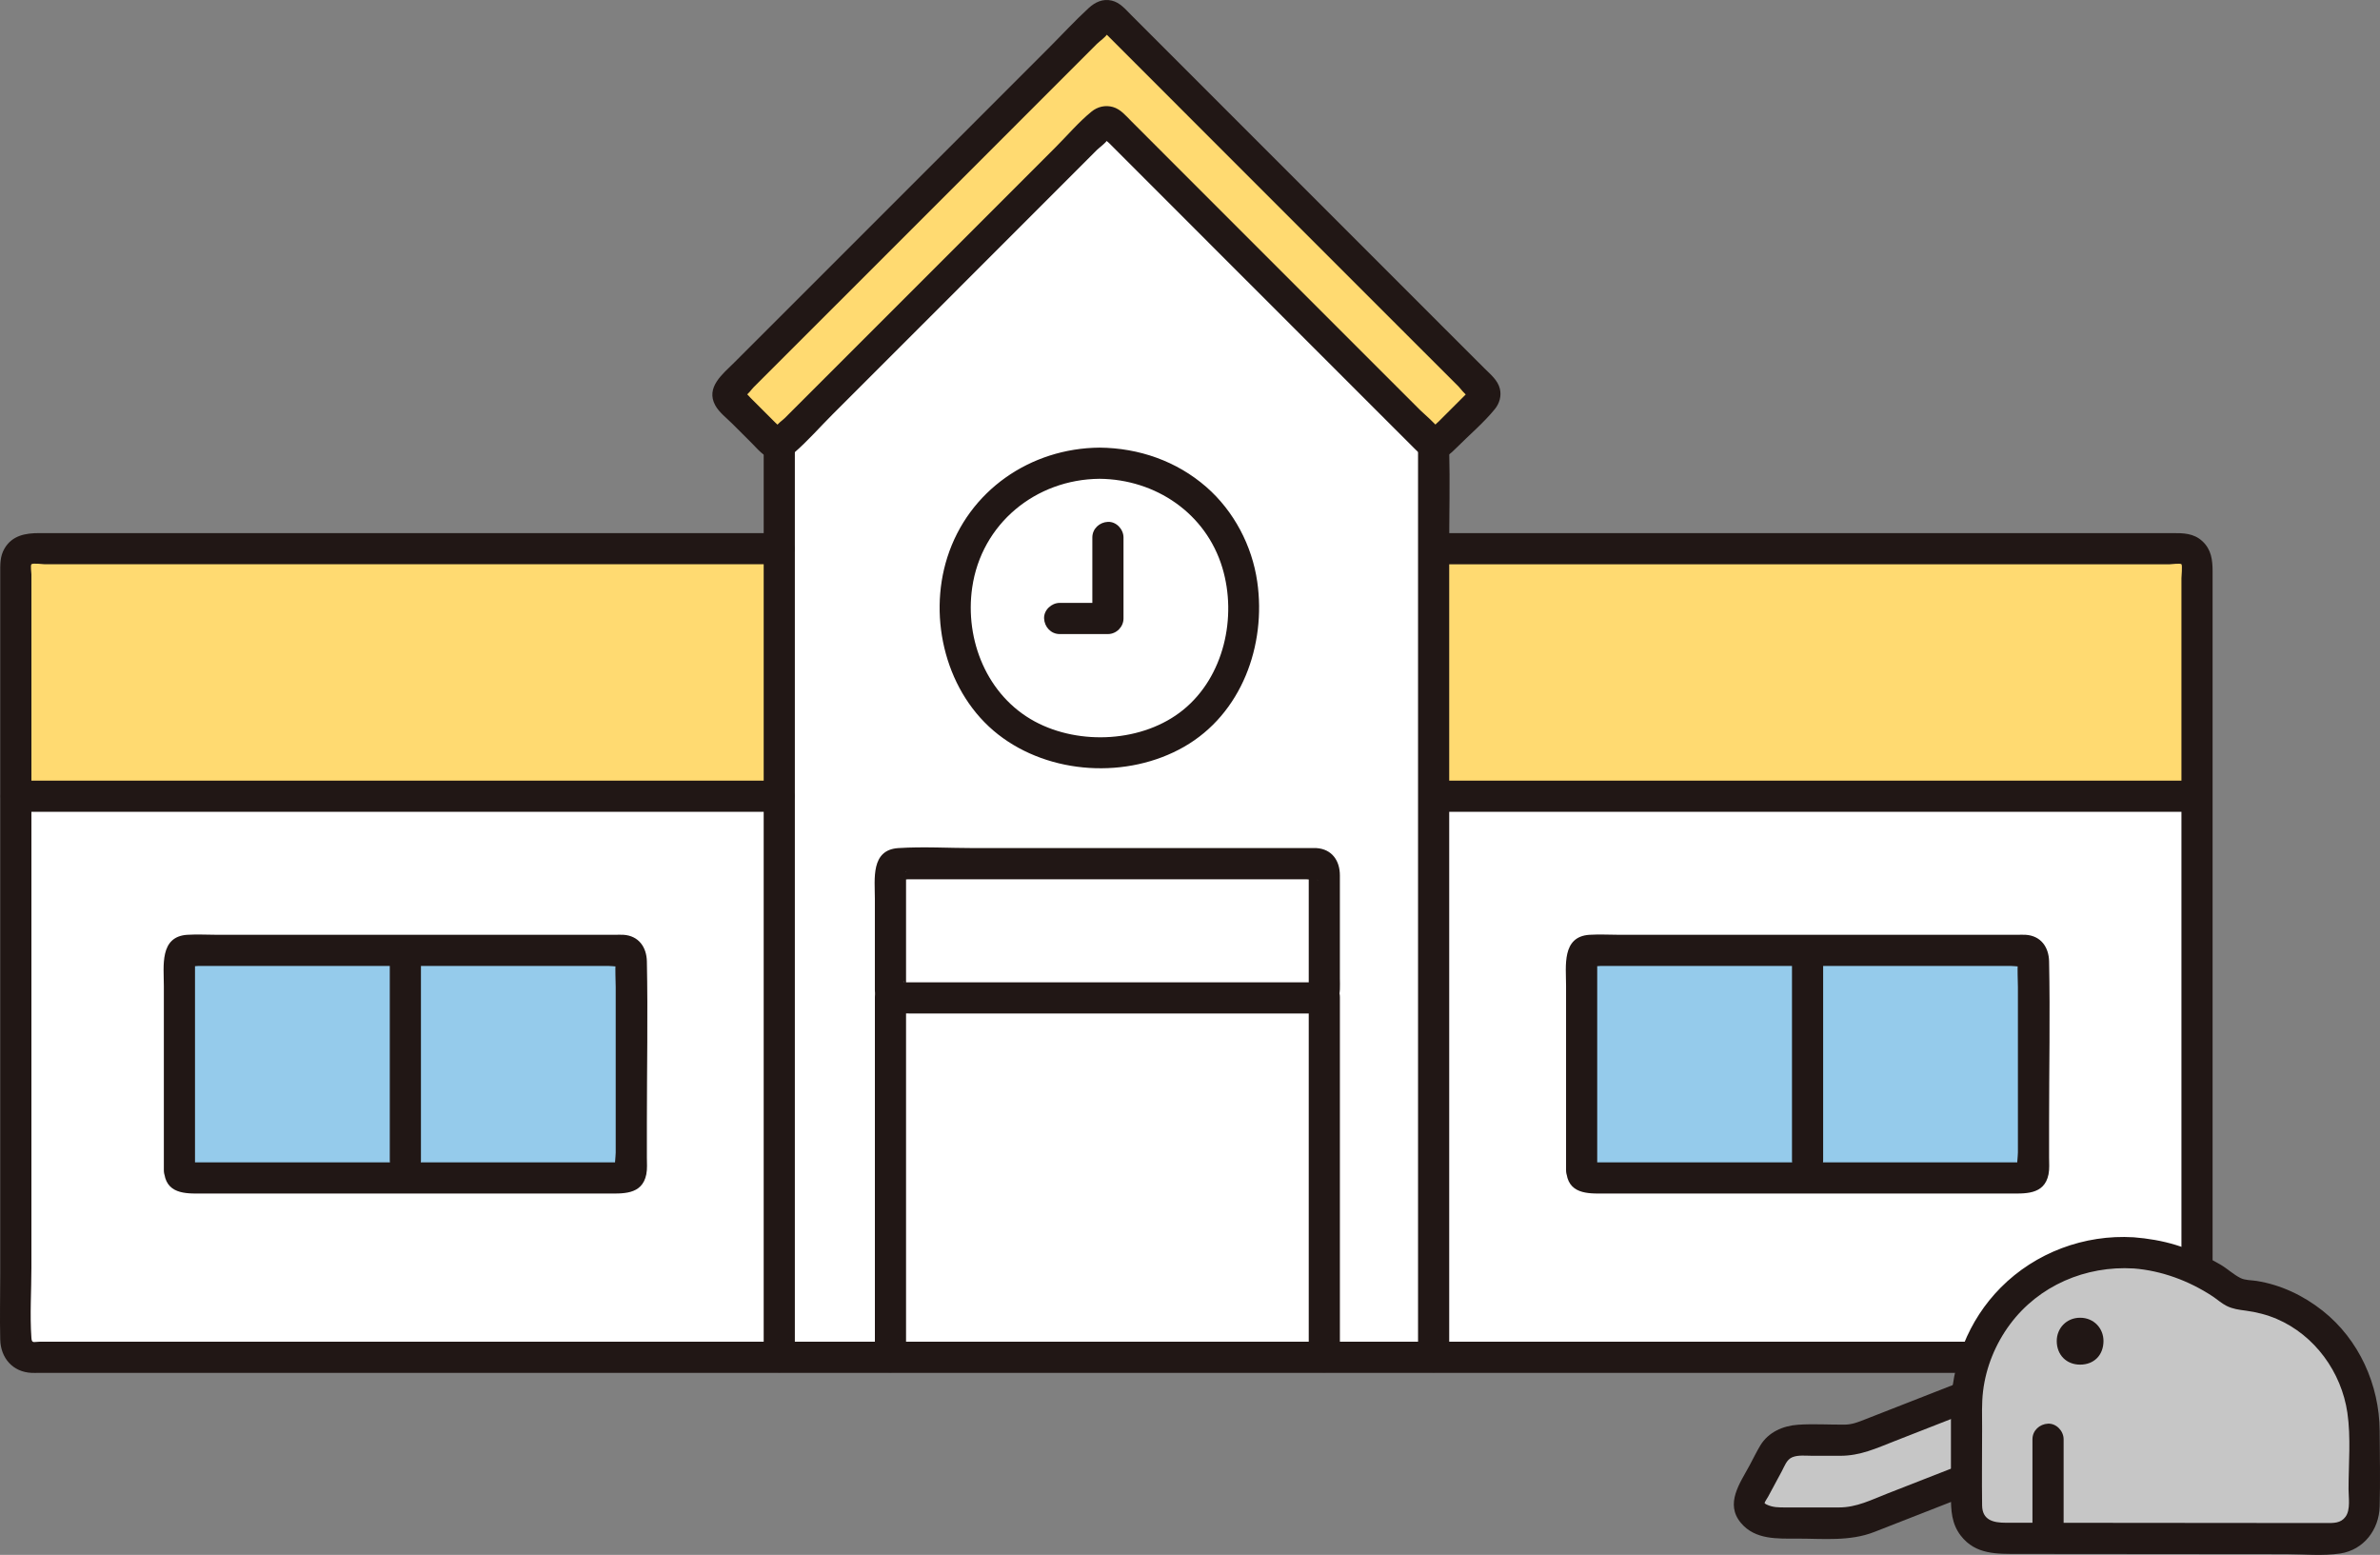
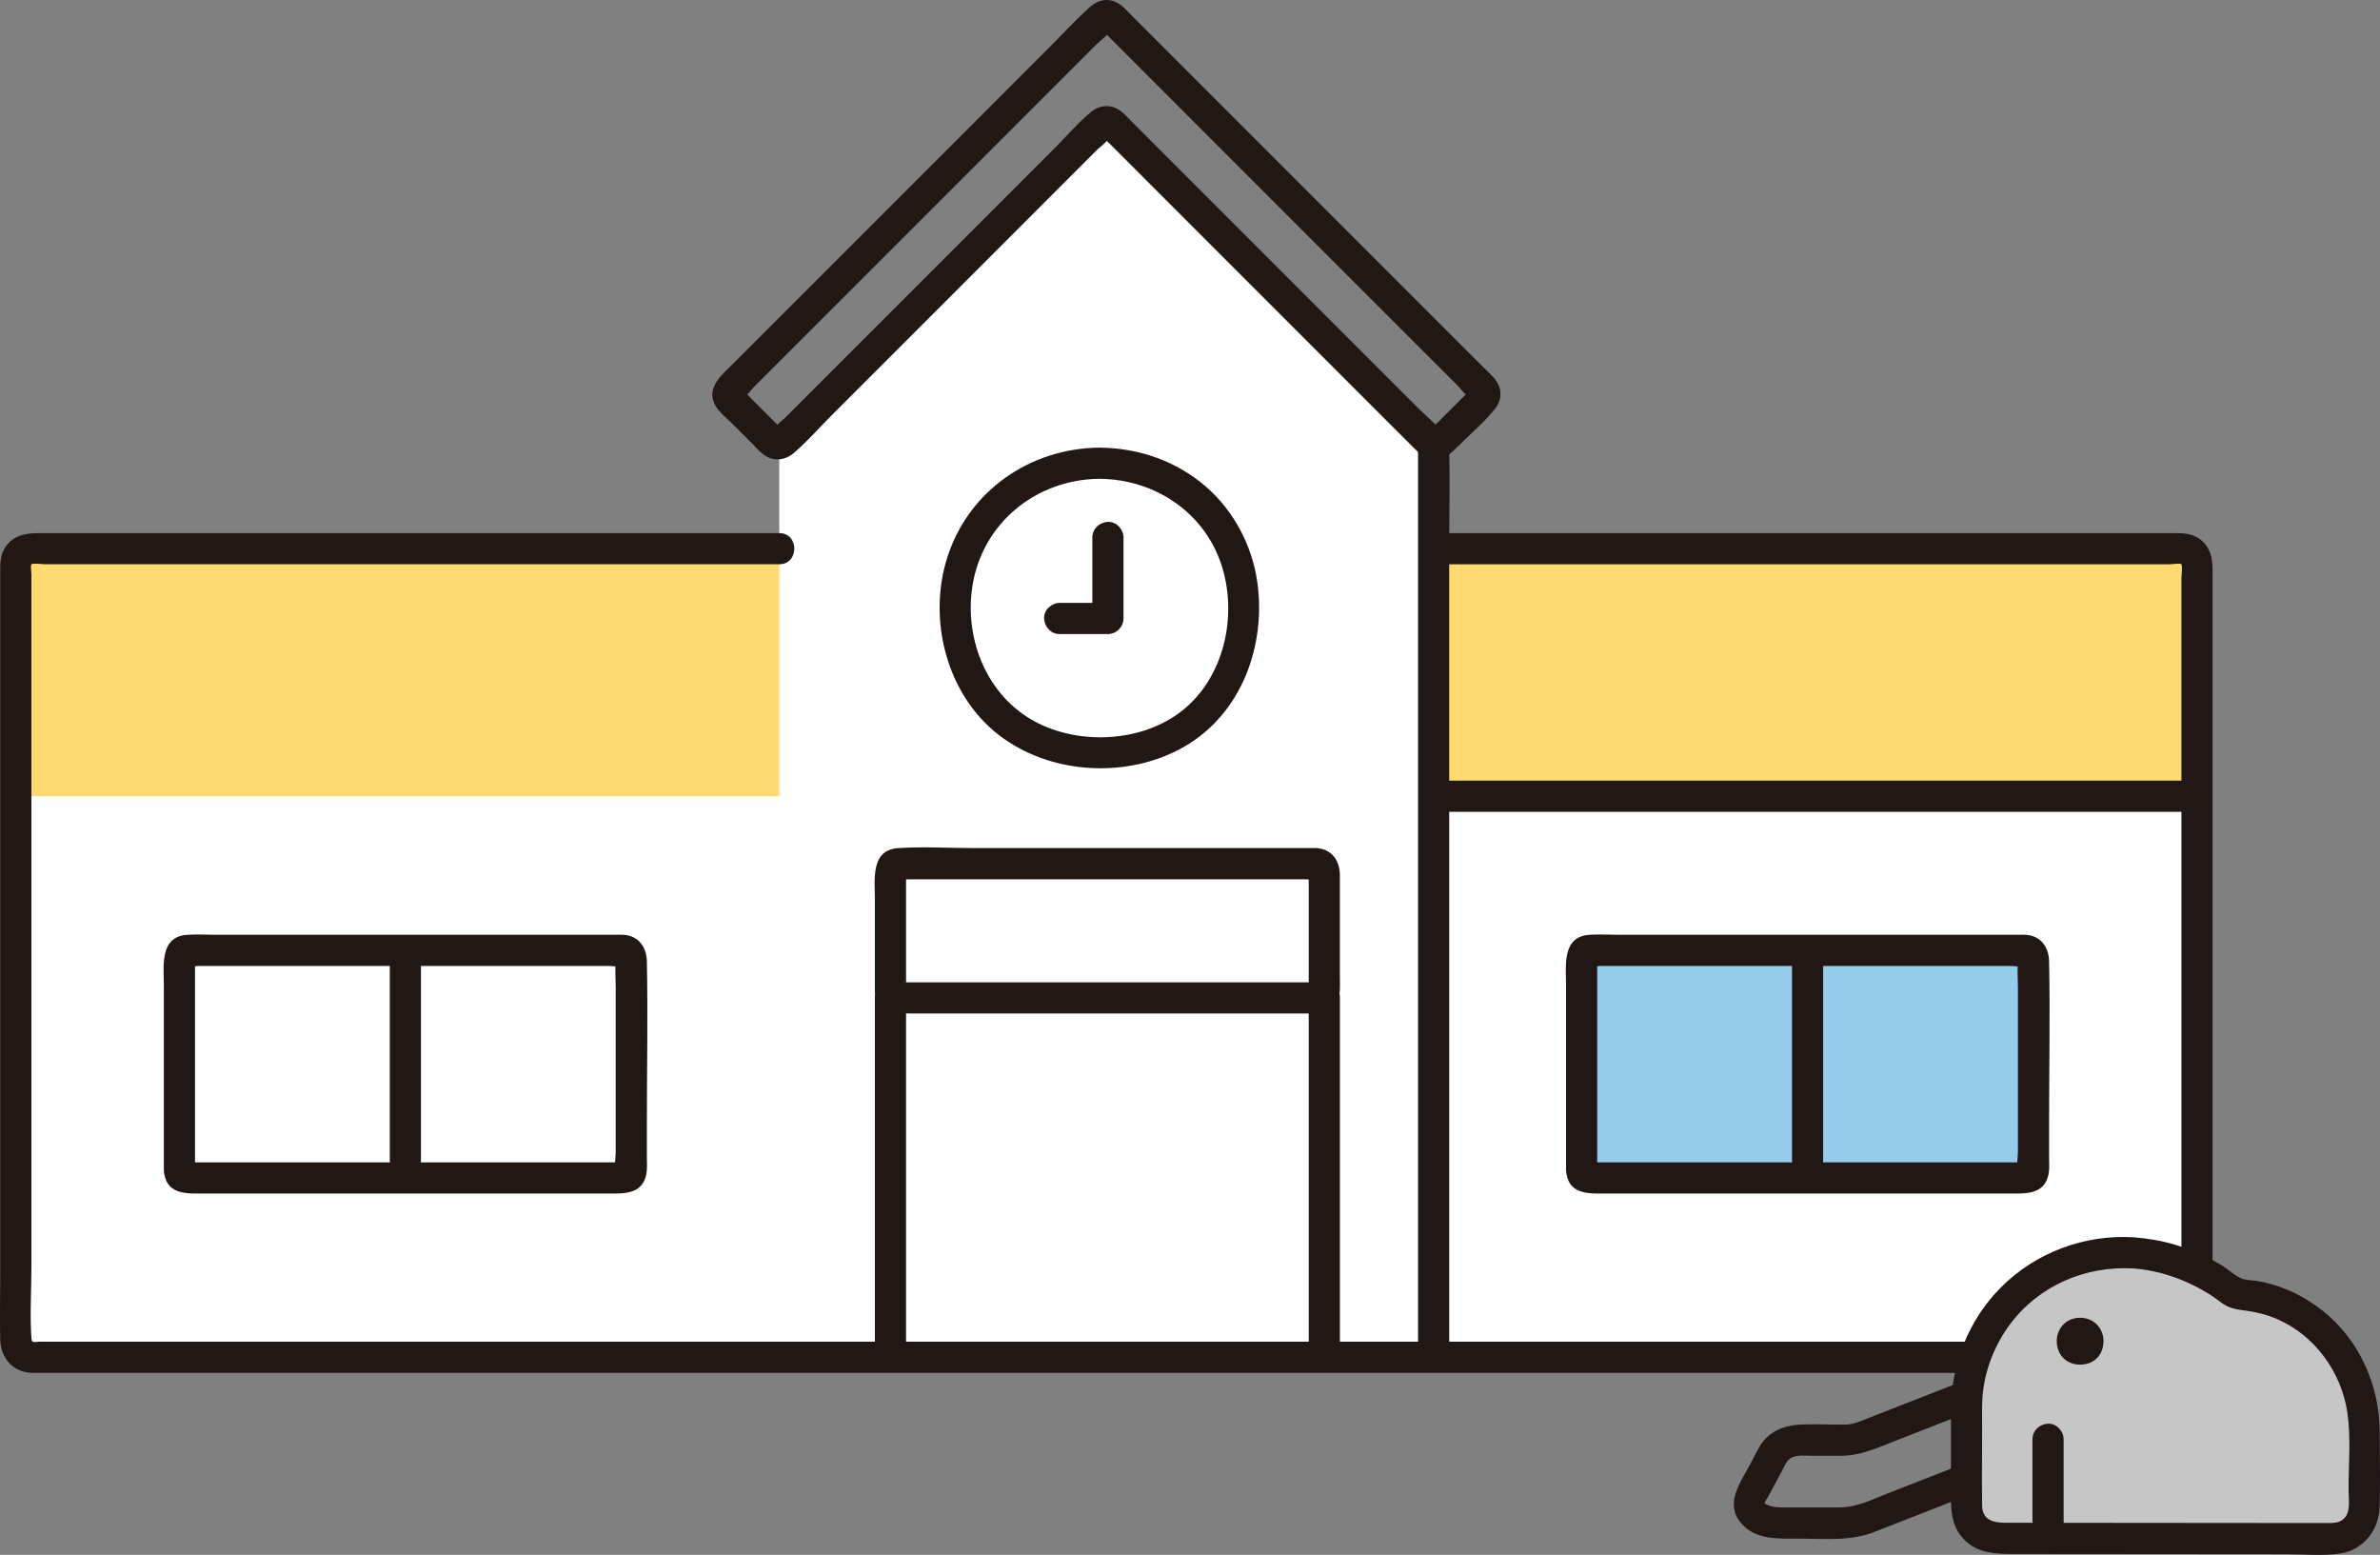
<svg xmlns="http://www.w3.org/2000/svg" id="b" width="305.52" height="199.551" viewBox="0 0 305.52 199.551">
  <rect x="0" y="0" width="305.52" height="199.551" fill="#808080" stroke="none" />
  <defs>
    <style>.d{fill:#ffda71;}.d,.e,.f,.g,.h{stroke-width:0px;}.e{fill:#fff;}.f{fill:#95cbeb;}.g{fill:#c6c6c6;}.h{fill:#211715;}</style>
  </defs>
  <g id="c">
    <path class="e" d="M65.058,174.192H4.031c-1.105,0-2-.895-2-2v-99.775c0-1.105.895-2,2-2h96.003v-12.92s0-.211,0-.544c.188-.037.368-.128.514-.274,13.596-13.586,27.193-27.183,40.779-40.779.39-.391,1.024-.391,1.414,0,13.586,13.596,27.183,27.193,40.779,40.779.146.146.326.237.514.274,0,.333,0,.543,0,.543v12.921s95.997,0,95.997,0c1.105,0,2,.888,2,1.992,0,29.962,0,67.441,0,99.79,0,1.105-.895,1.993-2,1.993H65.058Z" />
    <path class="d" d="M282.034,72.41v29.777h-98v-31.77h96.007c1.1,0,1.993.892,1.993,1.993Z" />
    <path class="d" d="M100.034,70.417v31.77H2.034v-29.778c0-1.1.892-1.993,1.993-1.993h96.007Z" />
    <path class="f" d="M203.034,151.173v-29.203h58.005v29.203h-58.005Z" />
    <path class="h" d="M205.034,150.173v-26.387c0-.201.059-.513,0-.71-.166-.555-1.452.728-.907.893.37.112.941,0,1.326,0h52.709c.457,0,1.233.154,1.669,0,.305-.107.697.489-.293-.498-.731-.73-.451-.552-.499-.016-.096,1.054,0,2.162,0,3.219v21.248c0,.59-.206,1.612,0,2.177.177.484,1.45-.76.907-.926-.147-.045-.38,0-.532,0h-54.568c-.19,0-.416-.034-.604,0-.65.118.526-.737.721.468-.172-1.067-1.5-1.661-2.46-1.397-1.135.312-1.57,1.39-1.397,2.46.441,2.732,3.179,2.468,5.214,2.468h51.435c2.084,0,4.671.256,5.214-2.468.14-.705.071-1.459.071-2.172v-4.403c0-6.91.142-13.836,0-20.744-.038-1.833-1.05-3.291-3.01-3.416-.359-.023-.727,0-1.086,0h-51.056c-1.271,0-2.571-.08-3.84,0-3.586.226-3.013,4.017-3.013,6.529v23.674c0,2.574,4,2.578,4,0Z" />
-     <path class="f" d="M23.033,151.173v-29.203h58.005v29.203H23.033Z" />
+     <path class="f" d="M23.033,151.173v-29.203v29.203H23.033Z" />
    <path class="h" d="M25.033,150.173v-26.387c0-.201.059-.513,0-.71-.166-.555-1.452.728-.907.893.37.112.941,0,1.326,0h52.709c.457,0,1.233.154,1.669,0,.305-.107.697.489-.293-.498-.731-.73-.451-.552-.499-.016-.096,1.054,0,2.162,0,3.219v21.248c0,.59-.206,1.612,0,2.177.177.484,1.45-.76.907-.926-.147-.045-.38,0-.532,0H24.845c-.19,0-.416-.034-.604,0-.65.118.526-.737.721.468-.172-1.067-1.5-1.661-2.46-1.397-1.135.312-1.57,1.39-1.397,2.46.441,2.732,3.179,2.468,5.214,2.468h51.435c2.084,0,4.671.256,5.214-2.468.14-.705.071-1.459.071-2.172v-4.403c0-6.91.142-13.836,0-20.744-.038-1.833-1.05-3.291-3.01-3.416-.359-.023-.727,0-1.086,0H27.886c-1.271,0-2.571-.08-3.84,0-3.586.226-3.013,4.017-3.013,6.529v23.674c0,2.574,4,2.578,4,0Z" />
    <path class="h" d="M184.034,104.187h98c2.574,0,2.578-4,0-4h-98c-2.574,0-2.578,4,0,4h0Z" />
-     <path class="h" d="M2.034,104.187h98c2.574,0,2.578-4,0-4H2.034c-2.574,0-2.578,4,0,4h0Z" />
    <path class="h" d="M182.034,57.495v116.694c0,2.574,4,2.578,4,0v-104.059c0-4.095.108-8.208,0-12.302-.003-.111,0-.222,0-.333,0-2.574-4-2.578-4,0h0Z" />
-     <path class="h" d="M98.034,57.497v116.69c0,2.574,4,2.578,4,0V57.497c0-2.574-4-2.578-4,0h0Z" />
    <path class="h" d="M184.034,72.417h94.506c.23,0,1.314-.158,1.491-.006.142.123,0,1.63,0,1.796,0,.681,0,1.362,0,2.043,0,1.616,0,3.231,0,4.847,0,3.17,0,6.34,0,9.51,0,13.262,0,26.523,0,39.785,0,13.452,0,26.904,0,40.356,0,1.324.387,1.29-.418,1.445-.471.091-1.054,0-1.532,0-5.431,0-10.862,0-16.292,0h-67.873c-14.45,0-28.901,0-43.351,0-14.713,0-29.427,0-44.14,0-13.605,0-27.21,0-40.815,0h-33.374c-7.273,0-14.545,0-21.818,0h-5.309c-.781,0-1.025.256-1.077-.492-.208-2.97,0-6.03,0-9.005,0-5.679,0-11.357,0-17.036,0-14.38,0-28.76,0-43.139v-28.808c0-.186-.138-1.153.001-1.295.177-.181,1.493,0,1.727,0h11.479c13.597,0,27.194,0,40.791,0,12.069,0,24.138,0,36.207,0h5.797c2.574,0,2.578-4,0-4H5.032c-1.744,0-3.462.284-4.456,1.981-.605,1.033-.546,2.118-.546,3.244v51.319c0,12.86,0,25.721,0,38.581,0,2.793-.069,5.596,0,8.388.058,2.349,1.608,4.156,4.031,4.262.297.013.597,0,.894,0h14.324c9.45,0,18.899,0,28.349,0,12.786,0,25.573,0,38.359,0h88.383c13.977,0,27.954,0,41.931,0,11.423,0,22.845,0,34.268,0h28.22c.372,0,.747.013,1.118,0,.398-.014.796-.044,1.182-.15,3.523-.965,2.94-4.904,2.94-7.729,0-27.024,0-54.049,0-81.073,0-3.129,0-6.258,0-9.387,0-1.516,0-3.032,0-4.547,0-1.461-.17-2.785-1.297-3.836-1.141-1.063-2.494-1.053-3.903-1.053h-10.829c-13.711,0-27.422,0-41.133,0-12.299,0-24.597,0-36.896,0h-5.939c-2.574,0-2.578,4,0,4h0Z" />
    <path class="h" d="M172.002,174.19v-46.22c0-2.574-4-2.578-4,0v46.22c0,2.574,4,2.578,4,0h0Z" />
    <path class="h" d="M112.309,127.97v46.22c0,2.574,4,2.578,4,0v-46.22c0-2.574-4-2.578-4,0h0Z" />
    <path class="h" d="M116.309,127.069v-14.625c0-.057.047-.568,0-.596.295.177-1.447.743-.849.995.274.115.859,0,1.152,0h51.044c.304,0,.91.121,1.195,0,.256-.108.799.646-.35-.497-.683-.68-.499-.515-.499.098v14.024c0,.613-.184.779.499.098.696-.694.49-.497-.151-.497h-52.45c-.137,0-.307-.028-.441,0-.559.117.543-.987.777.468-.172-1.067-1.5-1.661-2.46-1.397-1.135.312-1.57,1.39-1.397,2.46.391,2.427,2.621,2.468,4.495,2.468h50.419c1.678,0,3.466.137,4.383-1.674.436-.862.324-1.909.324-2.846v-13.205c0-1.862-1-3.367-3.001-3.501-.235-.016-.477,0-.713,0h-43.195c-3.233,0-6.542-.206-9.771,0-3.566.228-3.014,3.968-3.014,6.479v11.747c0,2.574,4,2.578,4,0Z" />
    <path class="h" d="M136.03,81.375c2.065,0,4.129,0,6.194,0,1.081,0,2-.916,2-2v-10.4c0-1.046-.92-2.048-2-2s-2,.879-2,2v10.4l2-2c-2.065,0-4.129,0-6.194,0-1.046,0-2.048.92-2,2s.879,2,2,2h0Z" />
    <path class="h" d="M141.144,57.448c-8.889.077-16.803,5.52-19.535,14.074-2.536,7.942-.133,17.528,6.519,22.735,6.615,5.178,16.609,5.75,23.883,1.578,7.368-4.226,10.557-13.012,9.381-21.181-.666-4.629-2.996-9.06-6.527-12.147-3.82-3.338-8.671-5.015-13.721-5.059-2.575-.022-2.577,3.978,0,4,7.19.062,13.664,4.417,15.77,11.418,1.903,6.325.21,13.982-5.026,18.236-5.135,4.173-13.304,4.595-19.053,1.491-6.112-3.301-9.01-10.434-8.034-17.184,1.187-8.21,8.161-13.89,16.343-13.961,2.573-.022,2.579-4.022,0-4Z" />
-     <path class="d" d="M184.225,43.775c-13.833-13.826-27.659-27.653-41.484-41.488-.39-.391-1.024-.391-1.414,0-15.858,15.869-31.716,31.727-47.585,47.585-.391.391-.392,1.024,0,1.414,1.796,1.794,3.597,3.589,5.393,5.391.39.391,1.023.392,1.414.002,13.596-13.586,27.193-27.183,40.779-40.779.39-.391,1.024-.391,1.414,0,13.586,13.596,27.183,27.193,40.779,40.779.391.39,1.024.389,1.414-.002,1.796-1.801,3.597-3.596,5.393-5.39.391-.391.39-1.024,0-1.415-2.034-2.032-4.067-4.064-6.101-6.097Z" />
    <path class="h" d="M185.639,42.361c-13.481-13.474-26.957-26.951-40.43-40.433-.731-.731-1.436-1.604-2.491-1.851-1.165-.272-2.146.203-2.982.972-1.768,1.625-3.412,3.414-5.11,5.113-3.348,3.35-6.695,6.699-10.044,10.048-6.755,6.756-13.51,13.512-20.267,20.266-3.349,3.348-6.699,6.696-10.049,10.043-1.47,1.469-3.726,3.185-2.441,5.517.49.89,1.475,1.637,2.185,2.347.843.842,1.687,1.684,2.529,2.527.731.732,1.435,1.636,2.468,1.931,1.085.309,2.121-.026,2.953-.748,1.737-1.507,3.296-3.294,4.923-4.92,3.399-3.397,6.798-6.795,10.197-10.193,6.739-6.737,13.476-13.476,20.213-20.216.761-.762,1.523-1.524,2.284-2.286.41-.41.82-.82,1.23-1.231.303-.303,1.264-.98,1.406-1.407l.176-.176c-.725-.168-.904-.109-.536.176.052.156.409.409.527.527.41.41.82.82,1.23,1.231.879.879,1.757,1.758,2.636,2.637,3.397,3.399,6.795,6.798,10.193,10.197,6.679,6.68,13.359,13.359,20.04,20.037,1.699,1.699,3.399,3.397,5.099,5.095.761.761,1.513,1.394,2.649,1.393,1.219,0,1.985-.733,2.794-1.543,1.609-1.611,3.439-3.153,4.876-4.918.589-.723.864-1.68.639-2.604-.271-1.11-1.209-1.849-1.982-2.622-1.638-1.637-3.276-3.274-4.914-4.911-1.823-1.822-4.652,1.006-2.828,2.828,1.469,1.468,2.937,2.935,4.406,4.403.247.247.843,1.081,1.186,1.185l.169.169.003-.739c-.036-.014-.463.462-.505.505-.787.786-1.574,1.571-2.36,2.357-.337.337-.674.674-1.011,1.011-.155.155-.385.324-.506.506l-.168.169c-.363.285-.177.337.558.157.075-.174-2.058-2.057-2.286-2.284-1.582-1.581-3.165-3.163-4.747-4.744-6.154-6.151-12.306-12.303-18.458-18.455-3.105-3.106-6.21-6.212-9.314-9.318-1.523-1.524-3.046-3.047-4.568-4.571-.694-.694-1.363-1.525-2.343-1.804s-1.969-.045-2.751.592c-1.65,1.344-3.09,3.046-4.595,4.552-1.581,1.582-3.163,3.165-4.745,4.747-3.046,3.047-6.093,6.095-9.139,9.142-6.211,6.211-12.422,12.421-18.635,18.63-.762.761-1.524,1.523-2.286,2.284-.249.248-.953.727-1.055,1.054l-.176.176.726.012c.021-.052-.61-.611-.674-.675-.73-.731-1.461-1.461-2.192-2.19-.337-.337-.674-.673-1.011-1.01-.155-.155-.324-.384-.506-.505-.314-.468-.423-.46-.329.026-.078.41-.017.472.185.186.328-.102.809-.808,1.058-1.057.353-.352.705-.705,1.058-1.057.823-.822,1.646-1.644,2.468-2.467,1.528-1.527,3.056-3.054,4.584-4.581,6.228-6.226,12.456-12.452,18.682-18.679,3.113-3.114,6.226-6.228,9.339-9.342,1.527-1.528,3.054-3.056,4.581-4.583.764-.764,1.527-1.528,2.291-2.292.352-.353.705-.705,1.057-1.058.334-.334,1.283-.995,1.41-1.411l.176-.176h-.71c-.014.03.485.485.527.527.351.352.703.703,1.054,1.055.82.821,1.64,1.641,2.46,2.462,1.523,1.524,3.046,3.048,4.57,4.572,3.105,3.106,6.21,6.212,9.315,9.318,6.21,6.212,12.422,12.422,18.634,18.632,1.524,1.523,3.048,3.046,4.572,4.57,1.823,1.822,4.652-1.006,2.828-2.828Z" />
    <path class="h" d="M230.037,123.554c0,8.444,0,16.889,0,25.333,0,2.574,4,2.578,4,0,0-8.444,0-16.889,0-25.333,0-2.574-4-2.578-4,0h0Z" />
    <path class="h" d="M50.036,123.554c0,8.444,0,16.889,0,25.333,0,2.574,4,2.578,4,0,0-8.444,0-16.889,0-25.333,0-2.574-4-2.578-4,0h0Z" />
-     <path class="g" d="M275.861,180.681l-36.934,14.448c-.571.215-1.206.334-1.857.334h-8.785c-2.625,0-4.451-1.769-3.551-3.441l2.972-5.521c.524-1.001,1.936-1.668,3.508-1.668h5.857c.651,0,1.286-.118,1.857-.344l39.283-15.374" />
    <path class="h" d="M275.33,178.752c-6.737,2.635-13.474,5.271-20.21,7.906l-12.823,5.016c-2.062.807-3.968,1.788-6.204,1.788h-6.908c-.861,0-1.619.01-2.421-.38-.437-.213-.211-.382-.279-.095.071-.299.34-.631.485-.902l1.761-3.271c.357-.663.612-1.488,1.345-1.795.747-.313,1.757-.186,2.55-.186h3.617c2.576,0,4.618-.964,6.966-1.883l12.428-4.864c7.561-2.959,15.132-5.893,22.684-8.877.14-.055.281-.11.421-.165,1.005-.393,1.704-1.341,1.397-2.46-.263-.959-1.449-1.793-2.46-1.397-6.856,2.683-13.713,5.367-20.569,8.05l-13.667,5.349-4.021,1.573c-.867.339-1.647.665-2.606.674-1.989.02-4.007-.121-5.992.014-1.952.132-3.826.953-4.86,2.672-.489.813-.904,1.68-1.354,2.515-1.246,2.315-3.213,4.941-1.121,7.426,1.832,2.176,4.696,2.002,7.261,2.002,3.318,0,6.712.376,9.846-.85l10.823-4.234c8.165-3.194,16.331-6.388,24.496-9.583l.478-.187c1.005-.393,1.704-1.341,1.397-2.46-.263-.959-1.449-1.793-2.46-1.397h0Z" />
    <path class="g" d="M273.887,160.79c-10.038-.696-18.636,6.013-20.878,15.212-.372,1.525-.569,3.118-.569,4.758v13.312c0,1.851,1.496,3.351,3.347,3.353,9.306.008,34.72.031,44.338.038,1.853.001,3.353-1.5,3.353-3.353v-10.539c0-8.519-6.081-16.044-14.51-17.279-.34-.05-.679-.09-1.016-.12-.644-.057-1.262-.306-1.769-.707-.49-.388-1.007-.749-1.547-1.081-3.62-2.224-7.271-3.354-10.749-3.595Z" />
    <path class="h" d="M267.024,169.116c-1.774,0-3,1.374-3,2.981,0,1.799,1.252,3.037,3,3.037,1.815,0,3-1.25,3-3.037,0-1.619-1.233-2.981-3-2.981Z" />
    <path class="h" d="M273.887,158.79c-6.312-.382-12.593,1.959-17.055,6.458-4.182,4.217-6.377,9.903-6.391,15.814-.009,3.638,0,7.277,0,10.915,0,1.847.072,3.575,1.277,5.124,1.894,2.436,4.648,2.324,7.426,2.326,11.435.01,22.87.021,34.305.03,2.273.002,4.732.26,6.983-.088,3.013-.466,4.971-3.071,5.047-6.033.083-3.225.022-6.467,0-9.693-.04-5.915-2.645-11.728-7.321-15.425-2.463-1.947-5.367-3.335-8.482-3.827-.658-.104-1.45-.07-2.056-.368-.908-.448-1.713-1.224-2.6-1.738-1.79-1.037-3.715-1.894-5.693-2.502-1.768-.544-3.596-.848-5.438-.994-2.567-.203-2.553,3.798,0,4,3.609.285,7.122,1.591,10.14,3.577.603.397,1.153.91,1.803,1.232.804.398,1.584.492,2.46.608,1.359.179,2.721.525,3.983,1.066,4.873,2.092,8.295,6.825,9.057,12.035.466,3.189.149,6.598.149,9.808,0,1.043.276,2.638-.386,3.542-.618.843-1.535.806-2.472.805-.982,0-1.965-.002-2.947-.002-10.618-.009-21.236-.018-31.854-.028-2.108-.002-4.217-.004-6.325-.005-1.621-.001-3.028-.33-3.054-2.225-.045-3.289,0-6.582,0-9.872,0-1.584-.068-3.2.12-4.774.371-3.098,1.597-6.086,3.454-8.588,3.707-4.993,9.729-7.548,15.873-7.177,2.571.155,2.562-3.845,0-4Z" />
    <path class="h" d="M260.906,184.711c0,3.133,0,6.266,0,9.399v1.353c0,1.046.92,2.048,2,2s2-.879,2-2c0-3.133,0-6.266,0-9.399v-1.353c0-1.046-.92-2.048-2-2s-2,.879-2,2h0Z" />
  </g>
</svg>